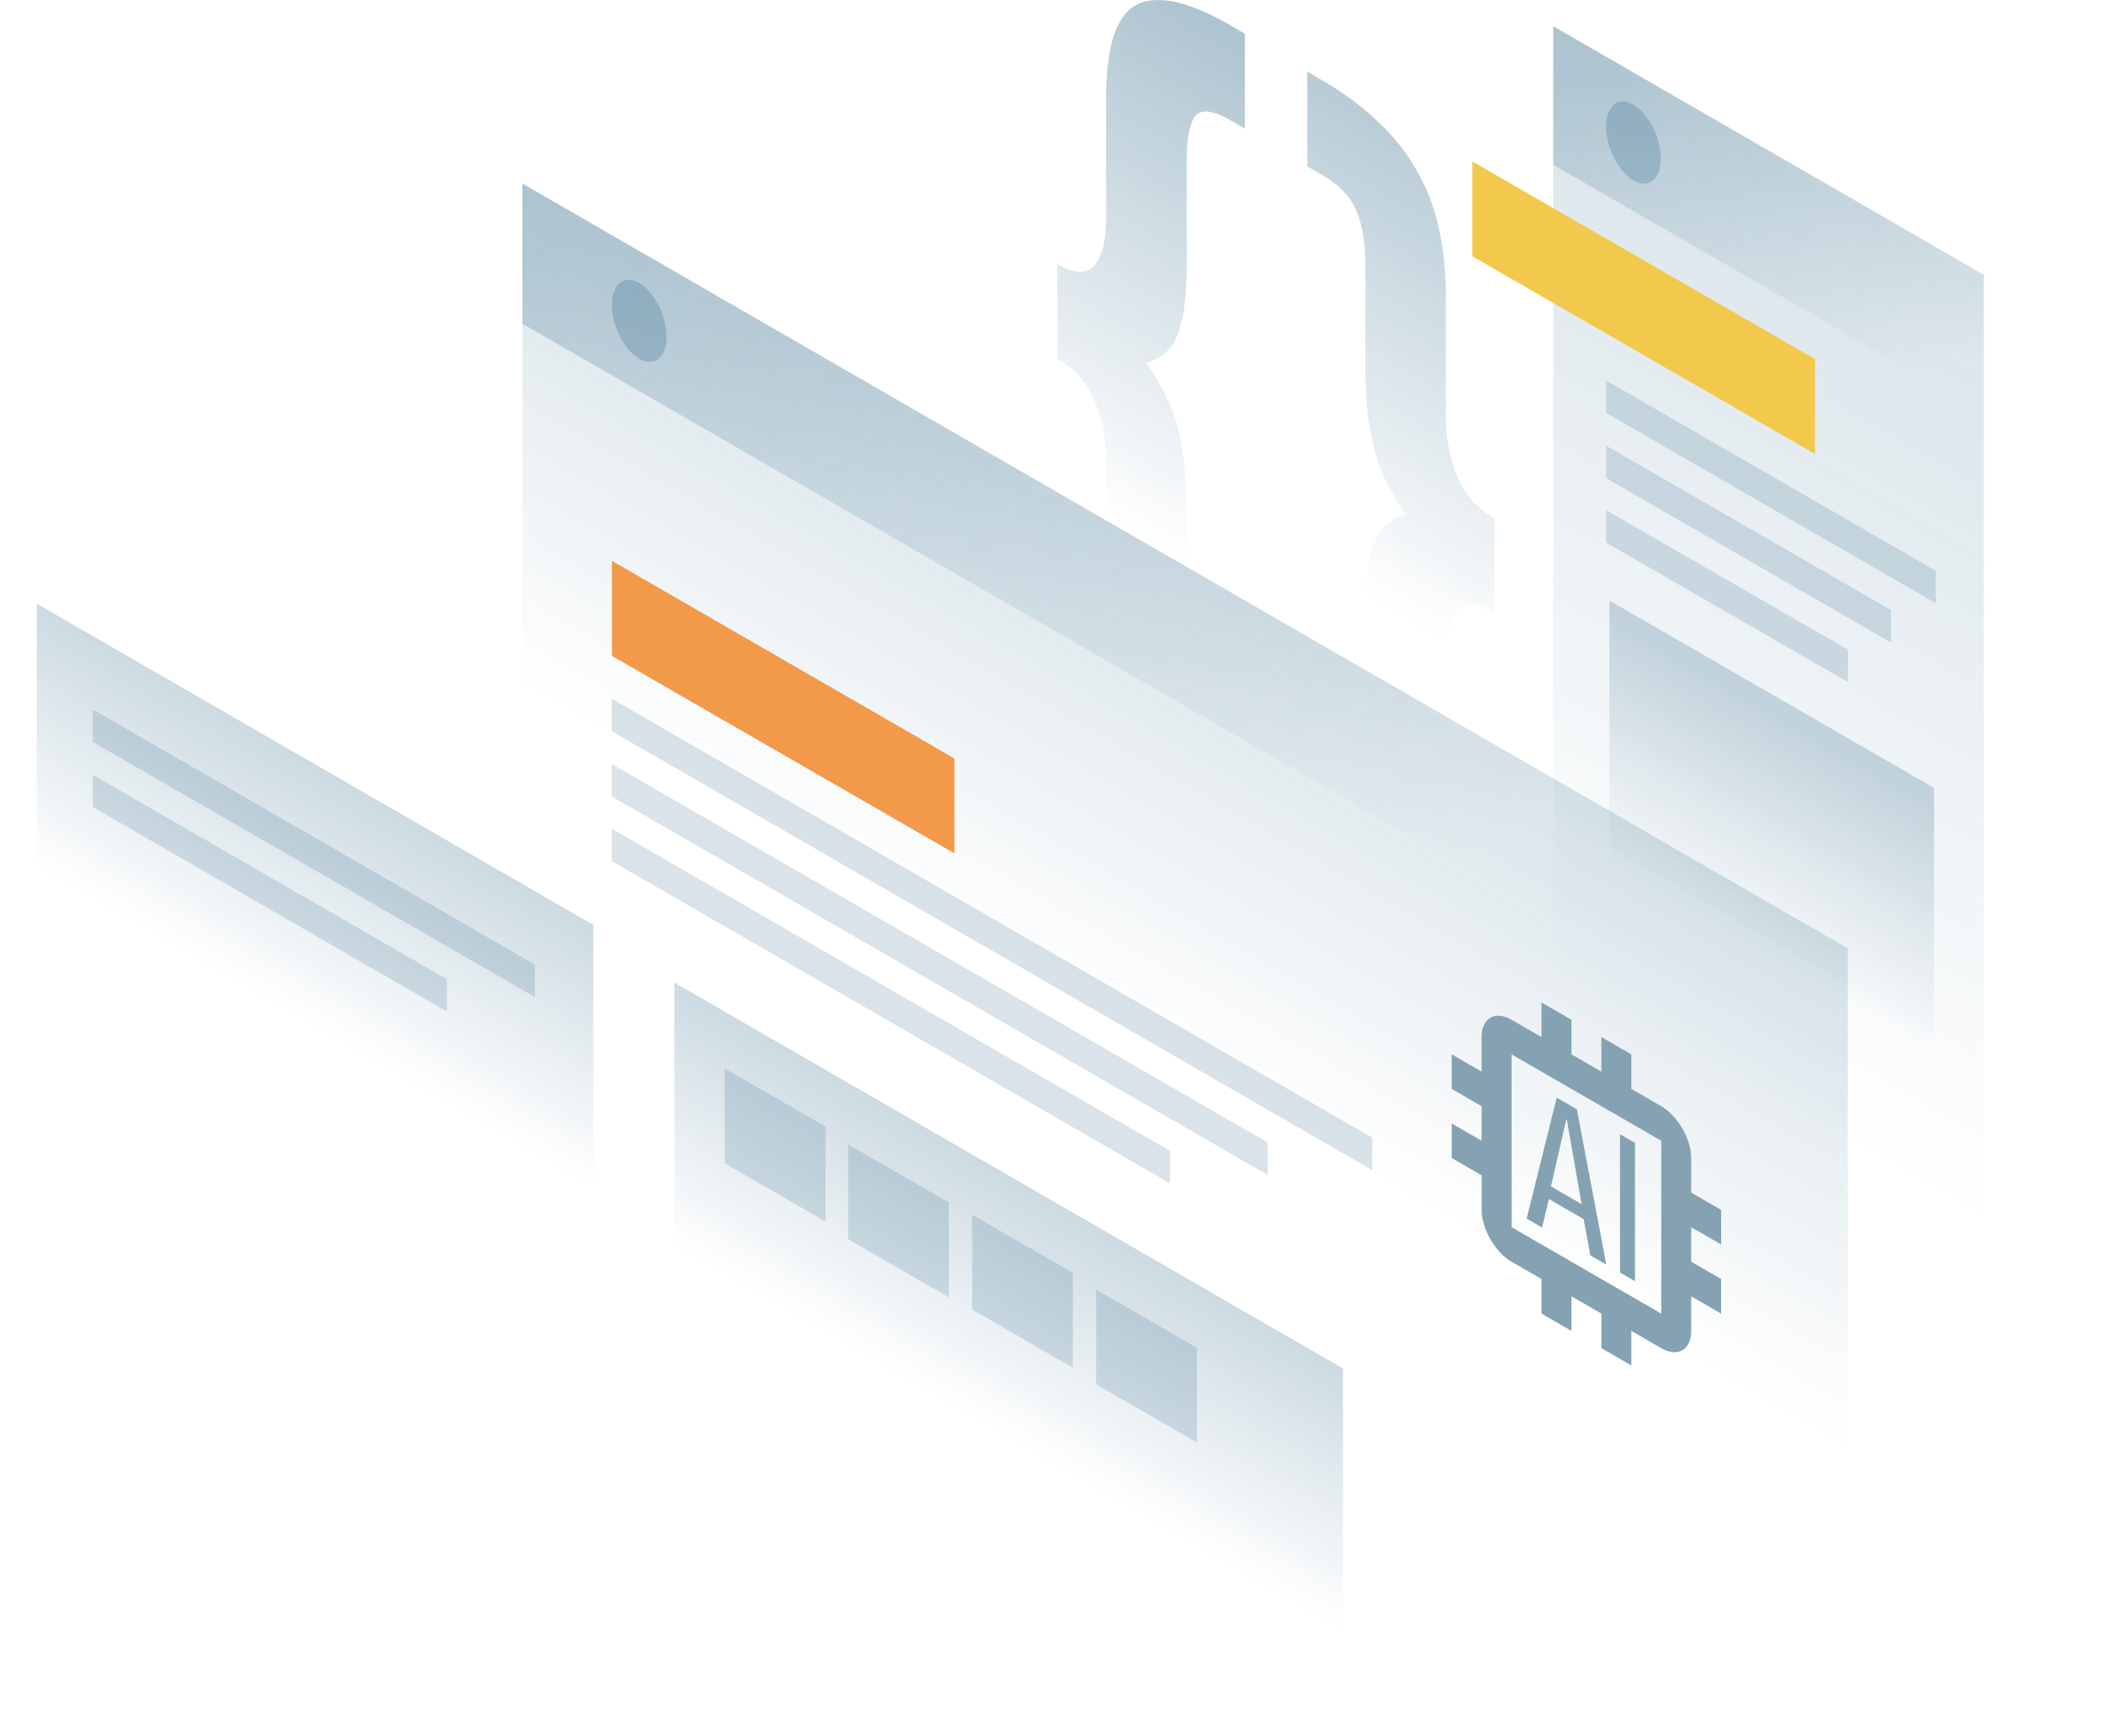
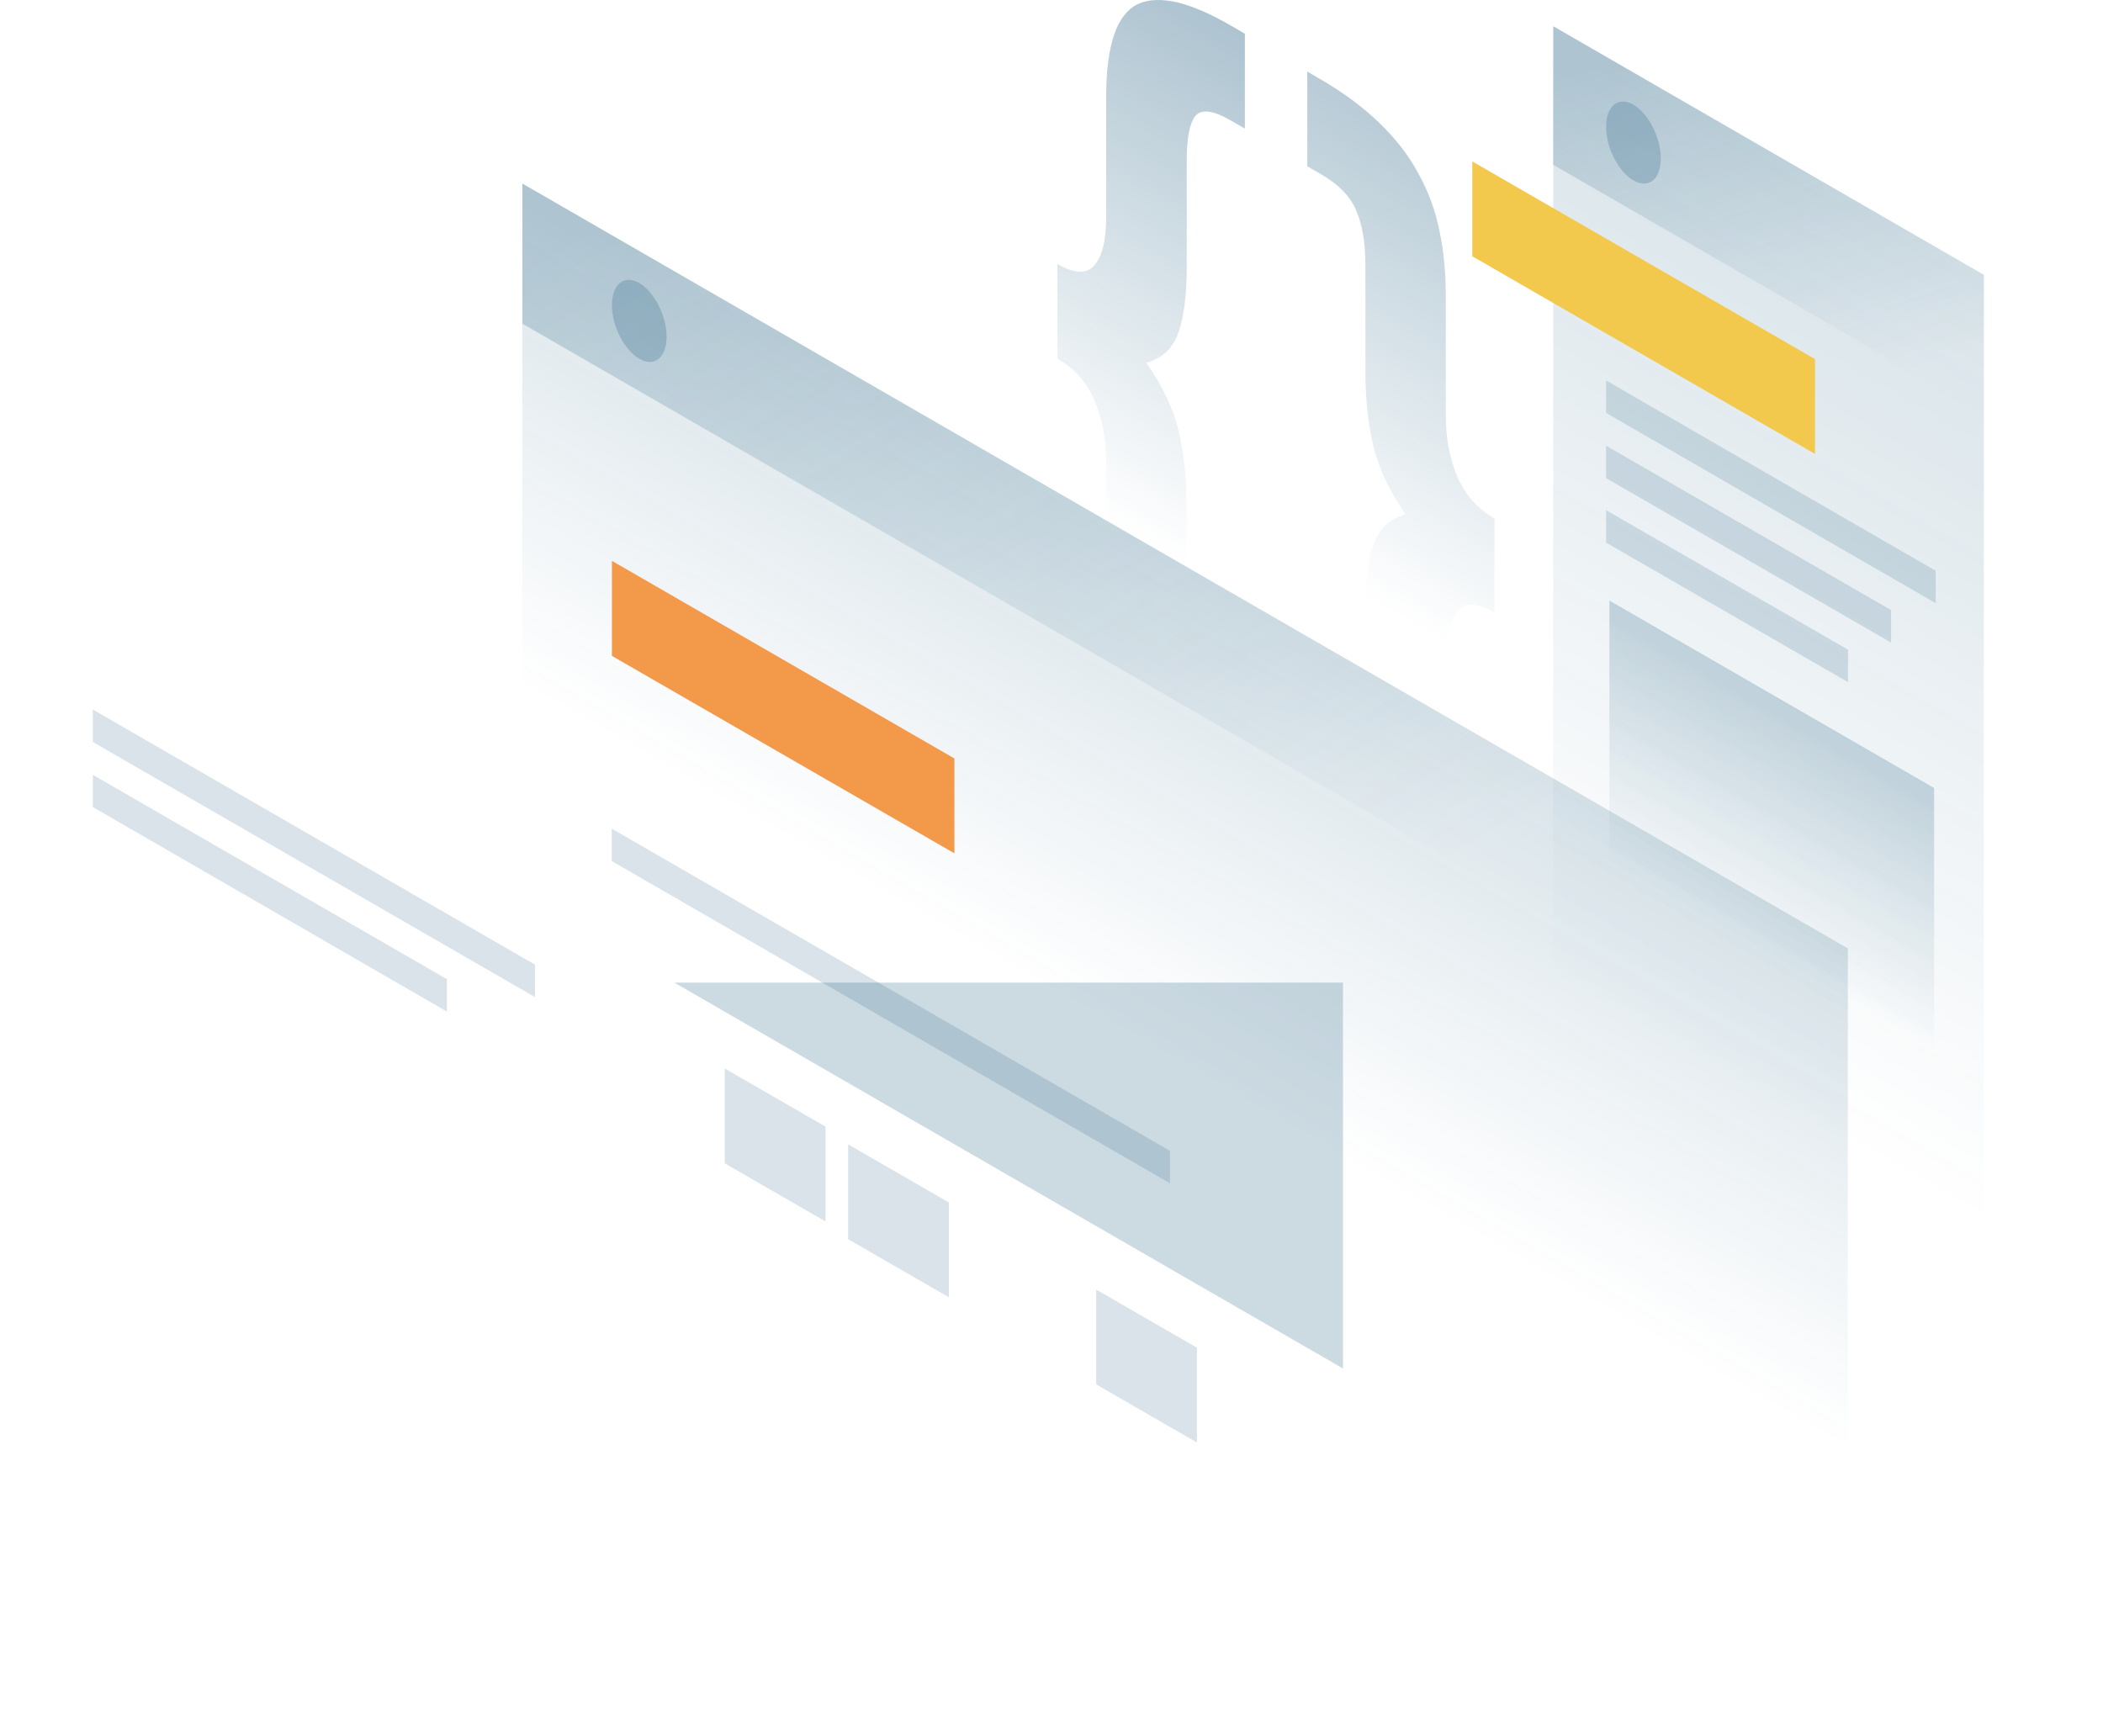
<svg xmlns="http://www.w3.org/2000/svg" width="1031" height="851" viewBox="0 0 1031 851" fill="none">
  <path opacity="0.4" d="M732.6 300.363C724.1 295.463 718 295.363 714.3 299.963C710.5 304.563 708.7 312.363 708.7 323.263V382.263C708.7 393.463 707.7 402.763 705.6 410.163C703.5 417.863 700 423.263 695.2 426.463C690.5 429.763 684.1 430.562 676 429.062C668.1 427.663 658.2 423.462 646.4 416.663L640.8 413.363V366.863L647.9 370.963C656.4 375.863 662 376.463 664.8 372.963C667.8 369.463 669.3 362.263 669.3 351.363V299.363C669.3 285.763 670.6 275.062 673.3 267.262C675.9 259.363 681.2 254.362 689.1 252.162C681.2 240.862 675.9 229.662 673.3 218.762C670.7 207.863 669.4 195.663 669.4 182.062V130.062C669.4 119.162 667.9 110.162 664.9 103.262C662.1 96.463 656.4 90.562 648 85.662L640.9 81.562V35.062L646.5 38.362C658.3 45.163 668.2 52.462 676.1 60.163C684.2 67.963 690.6 76.162 695.3 84.963C700.2 93.763 703.7 103.162 705.7 113.262C707.8 123.062 708.8 133.562 708.8 144.762V203.762C708.8 214.662 710.7 224.663 714.4 233.562C718.2 242.462 724.3 249.462 732.7 254.262L732.6 300.363Z" fill="url(#paint0_linear_3366_1667)" />
  <path opacity="0.4" d="M518.399 129.462C526.899 134.362 532.999 134.462 536.699 129.862C540.499 125.262 542.299 117.462 542.299 106.562V47.562C542.299 36.362 543.299 27.062 545.399 19.662C547.499 11.962 550.899 6.562 555.599 3.262C560.499 0.062 566.899 -0.738 574.799 0.662C582.899 2.162 592.899 6.362 604.699 13.262L610.299 16.562V63.062L603.199 58.962C594.699 54.062 588.999 53.362 585.999 56.862C583.199 60.462 581.799 67.662 581.799 78.662V130.662C581.799 144.162 580.499 154.962 577.799 162.762C575.199 170.662 569.899 175.662 561.999 177.862C569.899 189.162 575.199 200.362 577.799 211.262C580.399 222.162 581.699 234.362 581.699 247.962V299.962C581.699 310.862 583.099 319.762 585.899 326.662C588.899 333.562 594.599 339.562 603.099 344.362L610.199 348.462V394.962L604.599 391.662C592.799 384.862 582.799 377.462 574.699 369.762C566.799 362.062 560.399 353.862 555.499 344.962C550.799 336.262 547.399 326.862 545.399 316.862C543.299 307.062 542.299 296.562 542.299 285.362V226.362C542.299 215.462 540.399 205.462 536.699 196.562C532.899 187.662 526.799 180.662 518.399 175.862V129.462Z" fill="url(#paint1_linear_3366_1667)" />
  <path opacity="0.15" d="M761.499 12.862L972.599 134.762L972.499 640.862L761.399 519.062L761.499 12.862Z" fill="url(#paint2_linear_3366_1667)" />
  <path d="M721.8 79.162L889.8 176.062V222.562L721.8 125.662V79.162Z" fill="#F2C94C" />
  <path opacity="0.2" d="M789 294.462L948.2 386.362V527.062L789 435.162V294.462Z" fill="url(#paint3_linear_3366_1667)" />
  <path opacity="0.15" d="M787.399 186.562L948.999 279.862V295.762L787.399 202.462V186.562Z" fill="#02476E" />
  <path opacity="0.15" d="M787.399 218.562L927.099 299.162V315.062L787.399 234.462V218.562Z" fill="#02476E" />
  <path opacity="0.15" d="M787.399 250.162L905.999 318.562V334.462L787.399 266.062V250.162Z" fill="#02476E" />
  <path opacity="0.2" d="M761.499 12.862L972.599 134.762V202.562L761.399 80.762L761.499 12.862Z" fill="url(#paint4_linear_3366_1667)" />
  <path opacity="0.2" d="M814.199 77.662C814.199 87.962 808.199 92.762 800.799 88.462C793.399 84.162 787.399 72.462 787.399 62.162C787.399 51.862 793.399 47.062 800.799 51.362C808.199 55.662 814.199 67.462 814.199 77.662Z" fill="#02476E" />
  <path opacity="0.15" d="M256.1 90L905.9 465L905.8 971.4L256 596.4L256.1 90Z" fill="url(#paint5_linear_3366_1667)" />
  <path d="M300 275L467.9 371.9V418.4L300 321.6V275Z" fill="#F2994A" />
-   <path opacity="0.15" d="M299.899 342.6L672.699 557.8V573.7L299.899 358.5V342.6Z" fill="#02476E" />
-   <path opacity="0.15" d="M299.899 374.6L621.499 560.2V576.1L299.899 390.5V374.6Z" fill="#02476E" />
  <path opacity="0.15" d="M299.899 406.3L573.599 564.3V580.2L299.899 422.2V406.3Z" fill="#02476E" />
-   <path opacity="0.2" d="M330.601 481.8L658.401 671V811.7L330.601 622.5V481.8Z" fill="url(#paint6_linear_3366_1667)" />
+   <path opacity="0.2" d="M330.601 481.8L658.401 671V811.7V481.8Z" fill="url(#paint6_linear_3366_1667)" />
  <path opacity="0.15" d="M355.301 523.9L404.701 552.4V598.9L355.301 570.4V523.9Z" fill="#02476E" />
  <path opacity="0.15" d="M415.801 561.1L465.201 589.6V636.1L415.801 607.6V561.1Z" fill="#02476E" />
-   <path opacity="0.15" d="M476.601 595.6L526.001 624.1V670.6L476.601 642.1V595.6Z" fill="#02476E" />
  <path opacity="0.15" d="M537.4 632.3L586.8 660.8V707.3L537.4 678.8V632.3Z" fill="#02476E" />
-   <path opacity="0.2" d="M18 296L290.9 453.5V594.2L18 436.6V296Z" fill="url(#paint7_linear_3366_1667)" />
  <path opacity="0.15" d="M45.5 347.9L262.3 473V488.9L45.5 363.8V347.9Z" fill="#02476E" />
  <path opacity="0.15" d="M45.5 379.9L219.1 480.1V496L45.5 395.7V379.9Z" fill="#02476E" />
  <path opacity="0.2" d="M256.1 90L905 464.6V533.2L256.1 158.7V90Z" fill="url(#paint8_linear_3366_1667)" />
  <path opacity="0.2" d="M326.8 165.1C326.8 175.4 320.8 180.2 313.4 175.9C306 171.6 300 159.9 300 149.6C300 139.3 306 134.5 313.4 138.8C320.8 143.1 326.8 154.9 326.8 165.1Z" fill="#02476E" />
  <g clip-path="url(#clip0_3366_1667)">
    <path d="M843.79 610.187L843.789 593.239L829.113 584.765L829.112 567.817C829.1 563.32 827.55 558.122 824.8 553.359C822.05 548.596 818.323 544.654 814.434 542.395L799.758 533.921L799.757 516.973L785.08 508.499L785.081 525.447L770.404 516.972L770.403 500.025L755.727 491.55L755.727 508.498L741.051 500.023C737.162 497.791 733.435 497.43 730.685 499.017C727.936 500.605 726.386 504.013 726.374 508.497L726.375 525.444L711.698 516.97L711.699 533.918L726.376 542.392L726.376 559.34L711.699 550.865L711.7 567.813L726.377 576.287L726.378 593.235C726.389 597.732 727.94 602.93 730.69 607.694C733.44 612.457 737.166 616.398 741.055 618.657L755.732 627.132L755.732 644.079L770.409 652.554L770.409 635.606L785.085 644.08L785.086 661.028L799.763 669.502L799.762 652.555L814.439 661.029C818.328 663.261 822.054 663.623 824.804 662.035C827.554 660.448 829.104 657.04 829.115 652.556L829.114 635.608L843.791 644.083L843.791 627.135L829.114 618.66L829.113 601.713L843.79 610.187ZM814.438 644.081L741.054 601.709L741.051 516.971L814.435 559.343L814.438 644.081Z" fill="#84A2B2" />
    <path d="M773.054 543.923L763.184 538.224L748.436 597.498L755.973 601.849L759.377 587.927L776.373 597.74L779.691 615.544L787.484 620.044L773.054 543.923ZM760.368 581.711L767.837 548.96L768.174 549.155L775.389 590.385L760.368 581.711ZM794.211 556.139L801.549 560.376L801.552 628.167L794.213 623.929L794.211 556.139Z" fill="#84A2B2" />
  </g>
  <defs>
    <linearGradient id="paint0_linear_3366_1667" x1="790.162" y1="21.028" x2="626.379" y2="304.955" gradientUnits="userSpaceOnUse">
      <stop stop-color="#02476E" />
      <stop offset="0.903" stop-color="#02476E" stop-opacity="0" />
    </linearGradient>
    <linearGradient id="paint1_linear_3366_1667" x1="695.606" y1="1.779" x2="531.805" y2="285.671" gradientUnits="userSpaceOnUse">
      <stop stop-color="#02476E" />
      <stop offset="0.903" stop-color="#02476E" stop-opacity="0" />
    </linearGradient>
    <linearGradient id="paint2_linear_3366_1667" x1="976.569" y1="137.062" x2="774.714" y2="486.777" gradientUnits="userSpaceOnUse">
      <stop stop-color="#02476E" />
      <stop offset="1" stop-color="#02476E" stop-opacity="0" />
    </linearGradient>
    <linearGradient id="paint3_linear_3366_1667" x1="899.084" y1="357.931" x2="842.982" y2="455.126" gradientUnits="userSpaceOnUse">
      <stop stop-color="#02476E" />
      <stop offset="1" stop-color="#02476E" stop-opacity="0" />
    </linearGradient>
    <linearGradient id="paint4_linear_3366_1667" x1="833.878" y1="13.914" x2="898.243" y2="196.139" gradientUnits="userSpaceOnUse">
      <stop stop-color="#02476E" />
      <stop offset="1" stop-color="#02476E" stop-opacity="0" />
    </linearGradient>
    <linearGradient id="paint5_linear_3366_1667" x1="690.583" y1="340.733" x2="583.664" y2="526.015" gradientUnits="userSpaceOnUse">
      <stop stop-color="#02476E" />
      <stop offset="1" stop-color="#02476E" stop-opacity="0" />
    </linearGradient>
    <linearGradient id="paint6_linear_3366_1667" x1="524.995" y1="593.98" x2="468.893" y2="691.176" gradientUnits="userSpaceOnUse">
      <stop stop-color="#02476E" />
      <stop offset="1" stop-color="#02476E" stop-opacity="0" />
    </linearGradient>
    <linearGradient id="paint7_linear_3366_1667" x1="184.898" y1="392.285" x2="128.796" y2="489.481" gradientUnits="userSpaceOnUse">
      <stop stop-color="#02476E" />
      <stop offset="1" stop-color="#02476E" stop-opacity="0" />
    </linearGradient>
    <linearGradient id="paint8_linear_3366_1667" x1="417.106" y1="34.726" x2="663.499" y2="452.103" gradientUnits="userSpaceOnUse">
      <stop stop-color="#02476E" />
      <stop offset="1" stop-color="#02476E" stop-opacity="0" />
    </linearGradient>
    <clipPath id="clip0_3366_1667">
-       <rect width="203.372" height="203.372" fill="white" transform="matrix(0.866 0.5 3.77128e-05 1 689.68 427.994)" />
-     </clipPath>
+       </clipPath>
  </defs>
</svg>